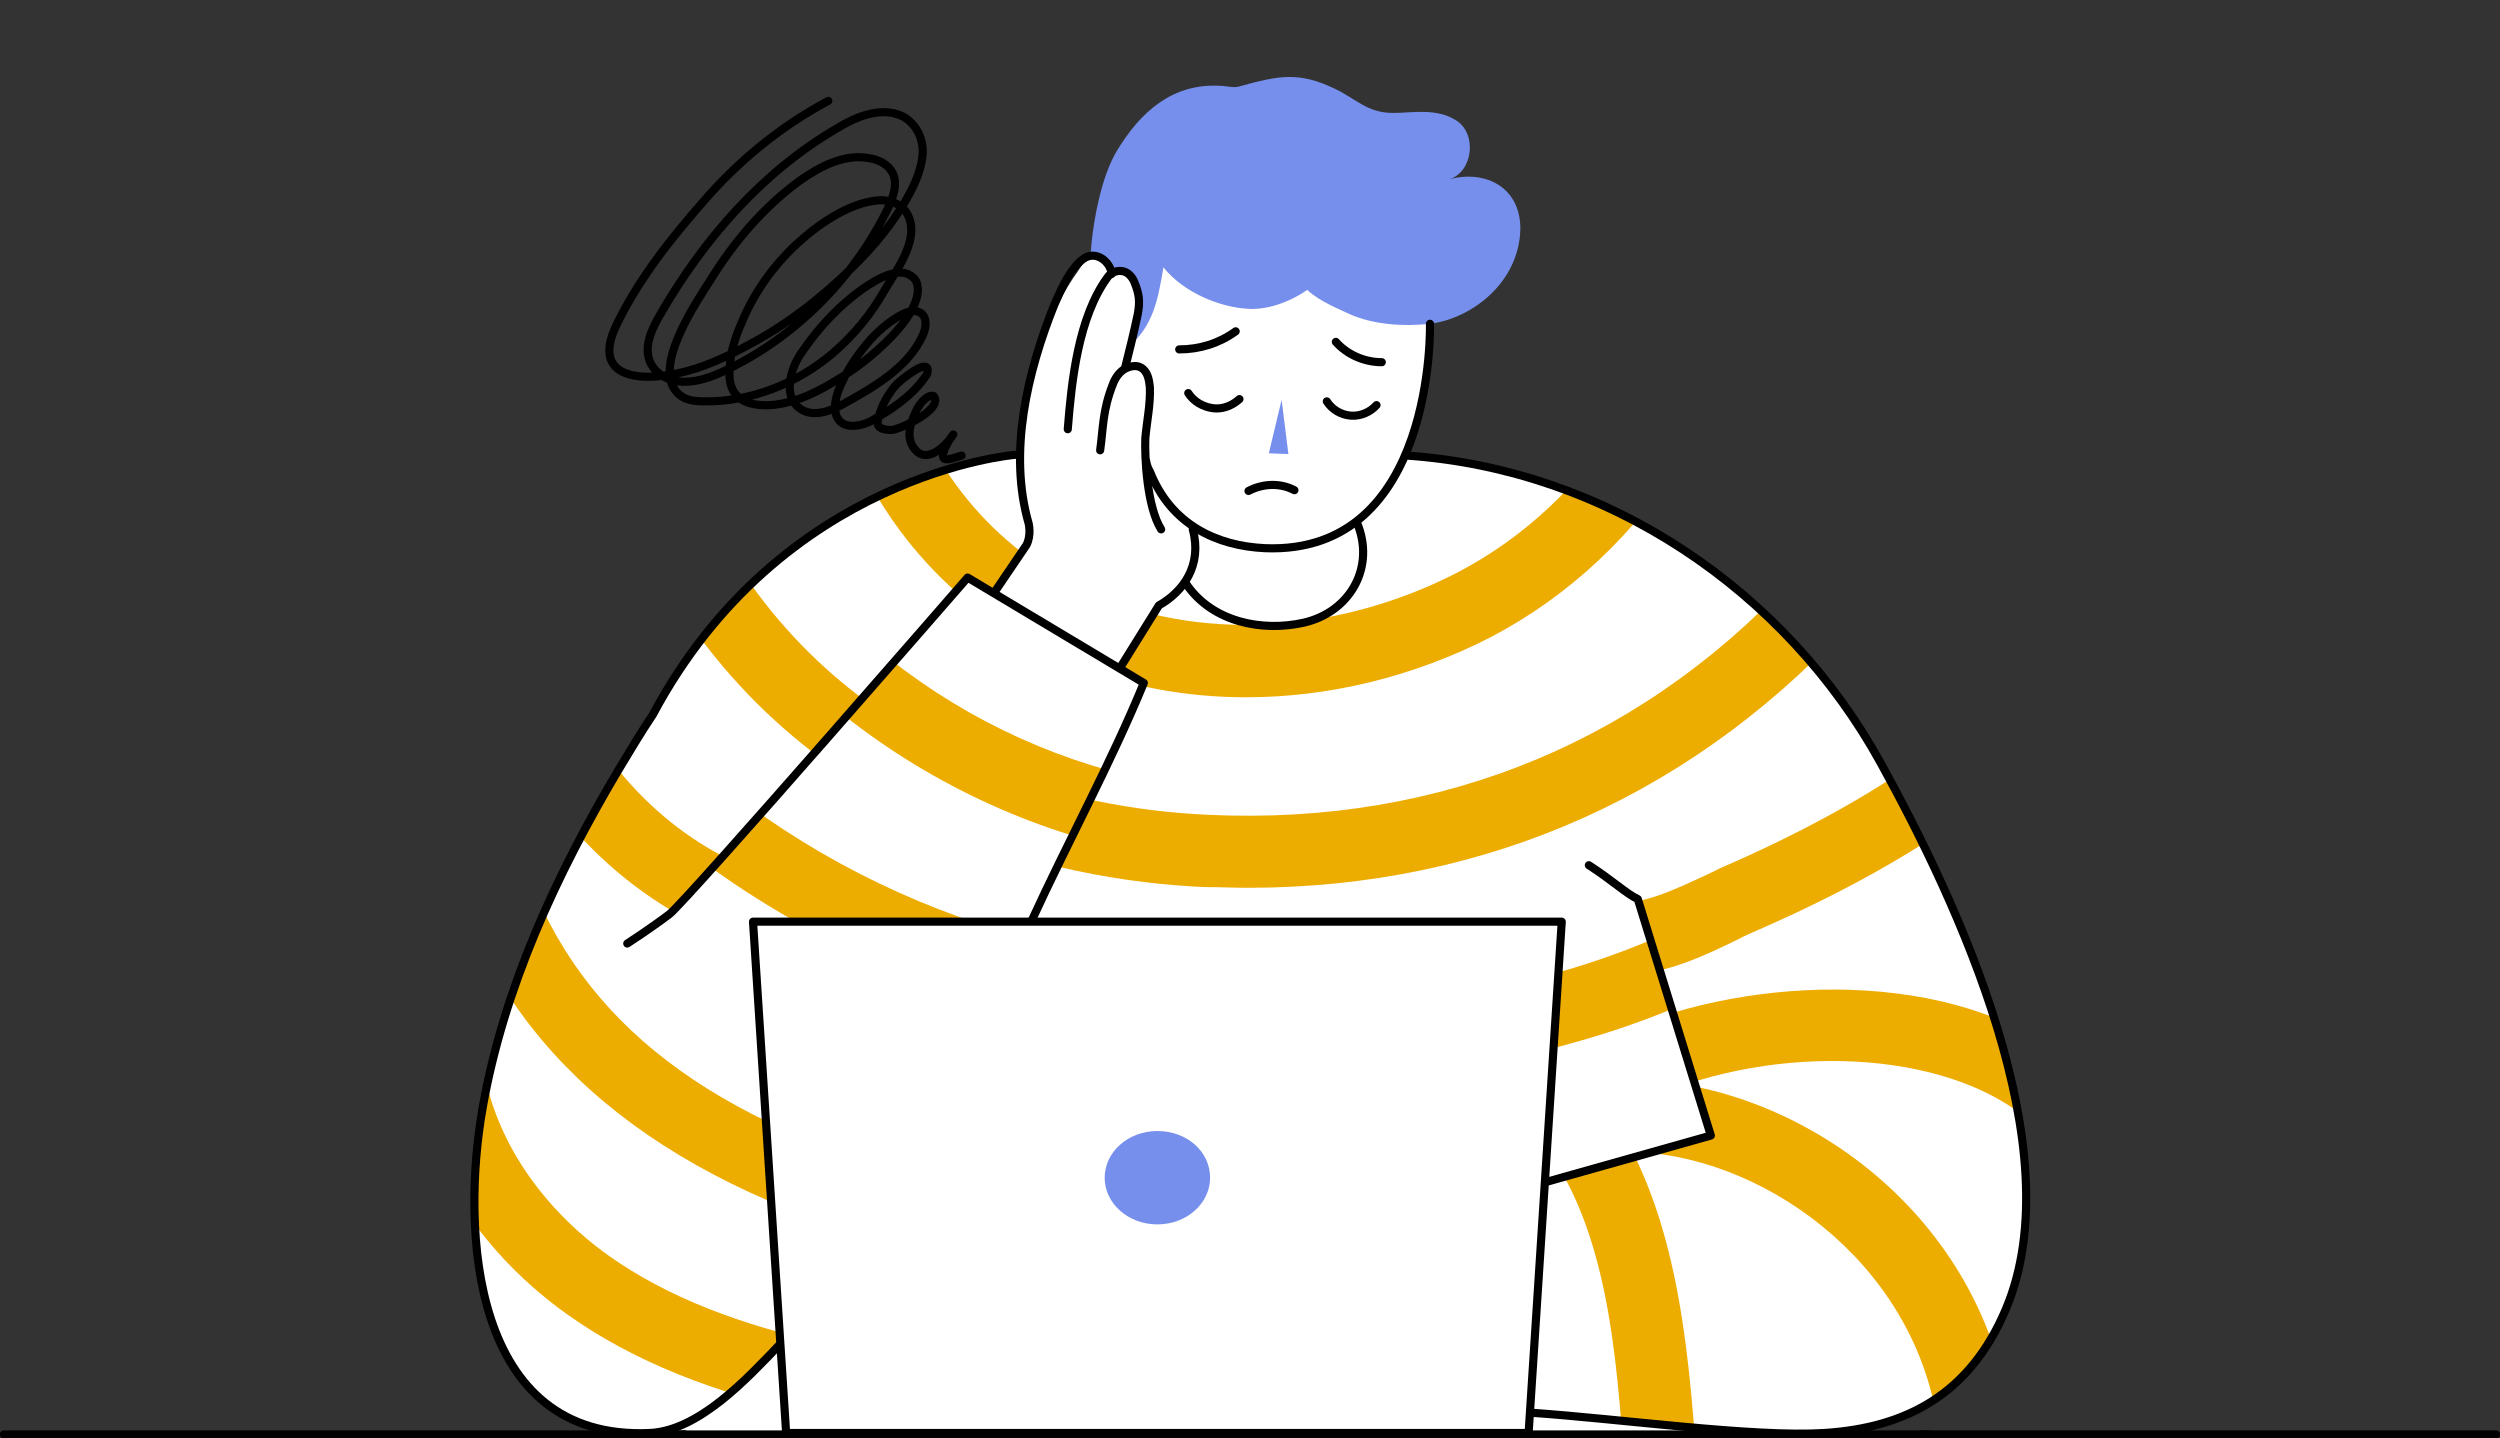
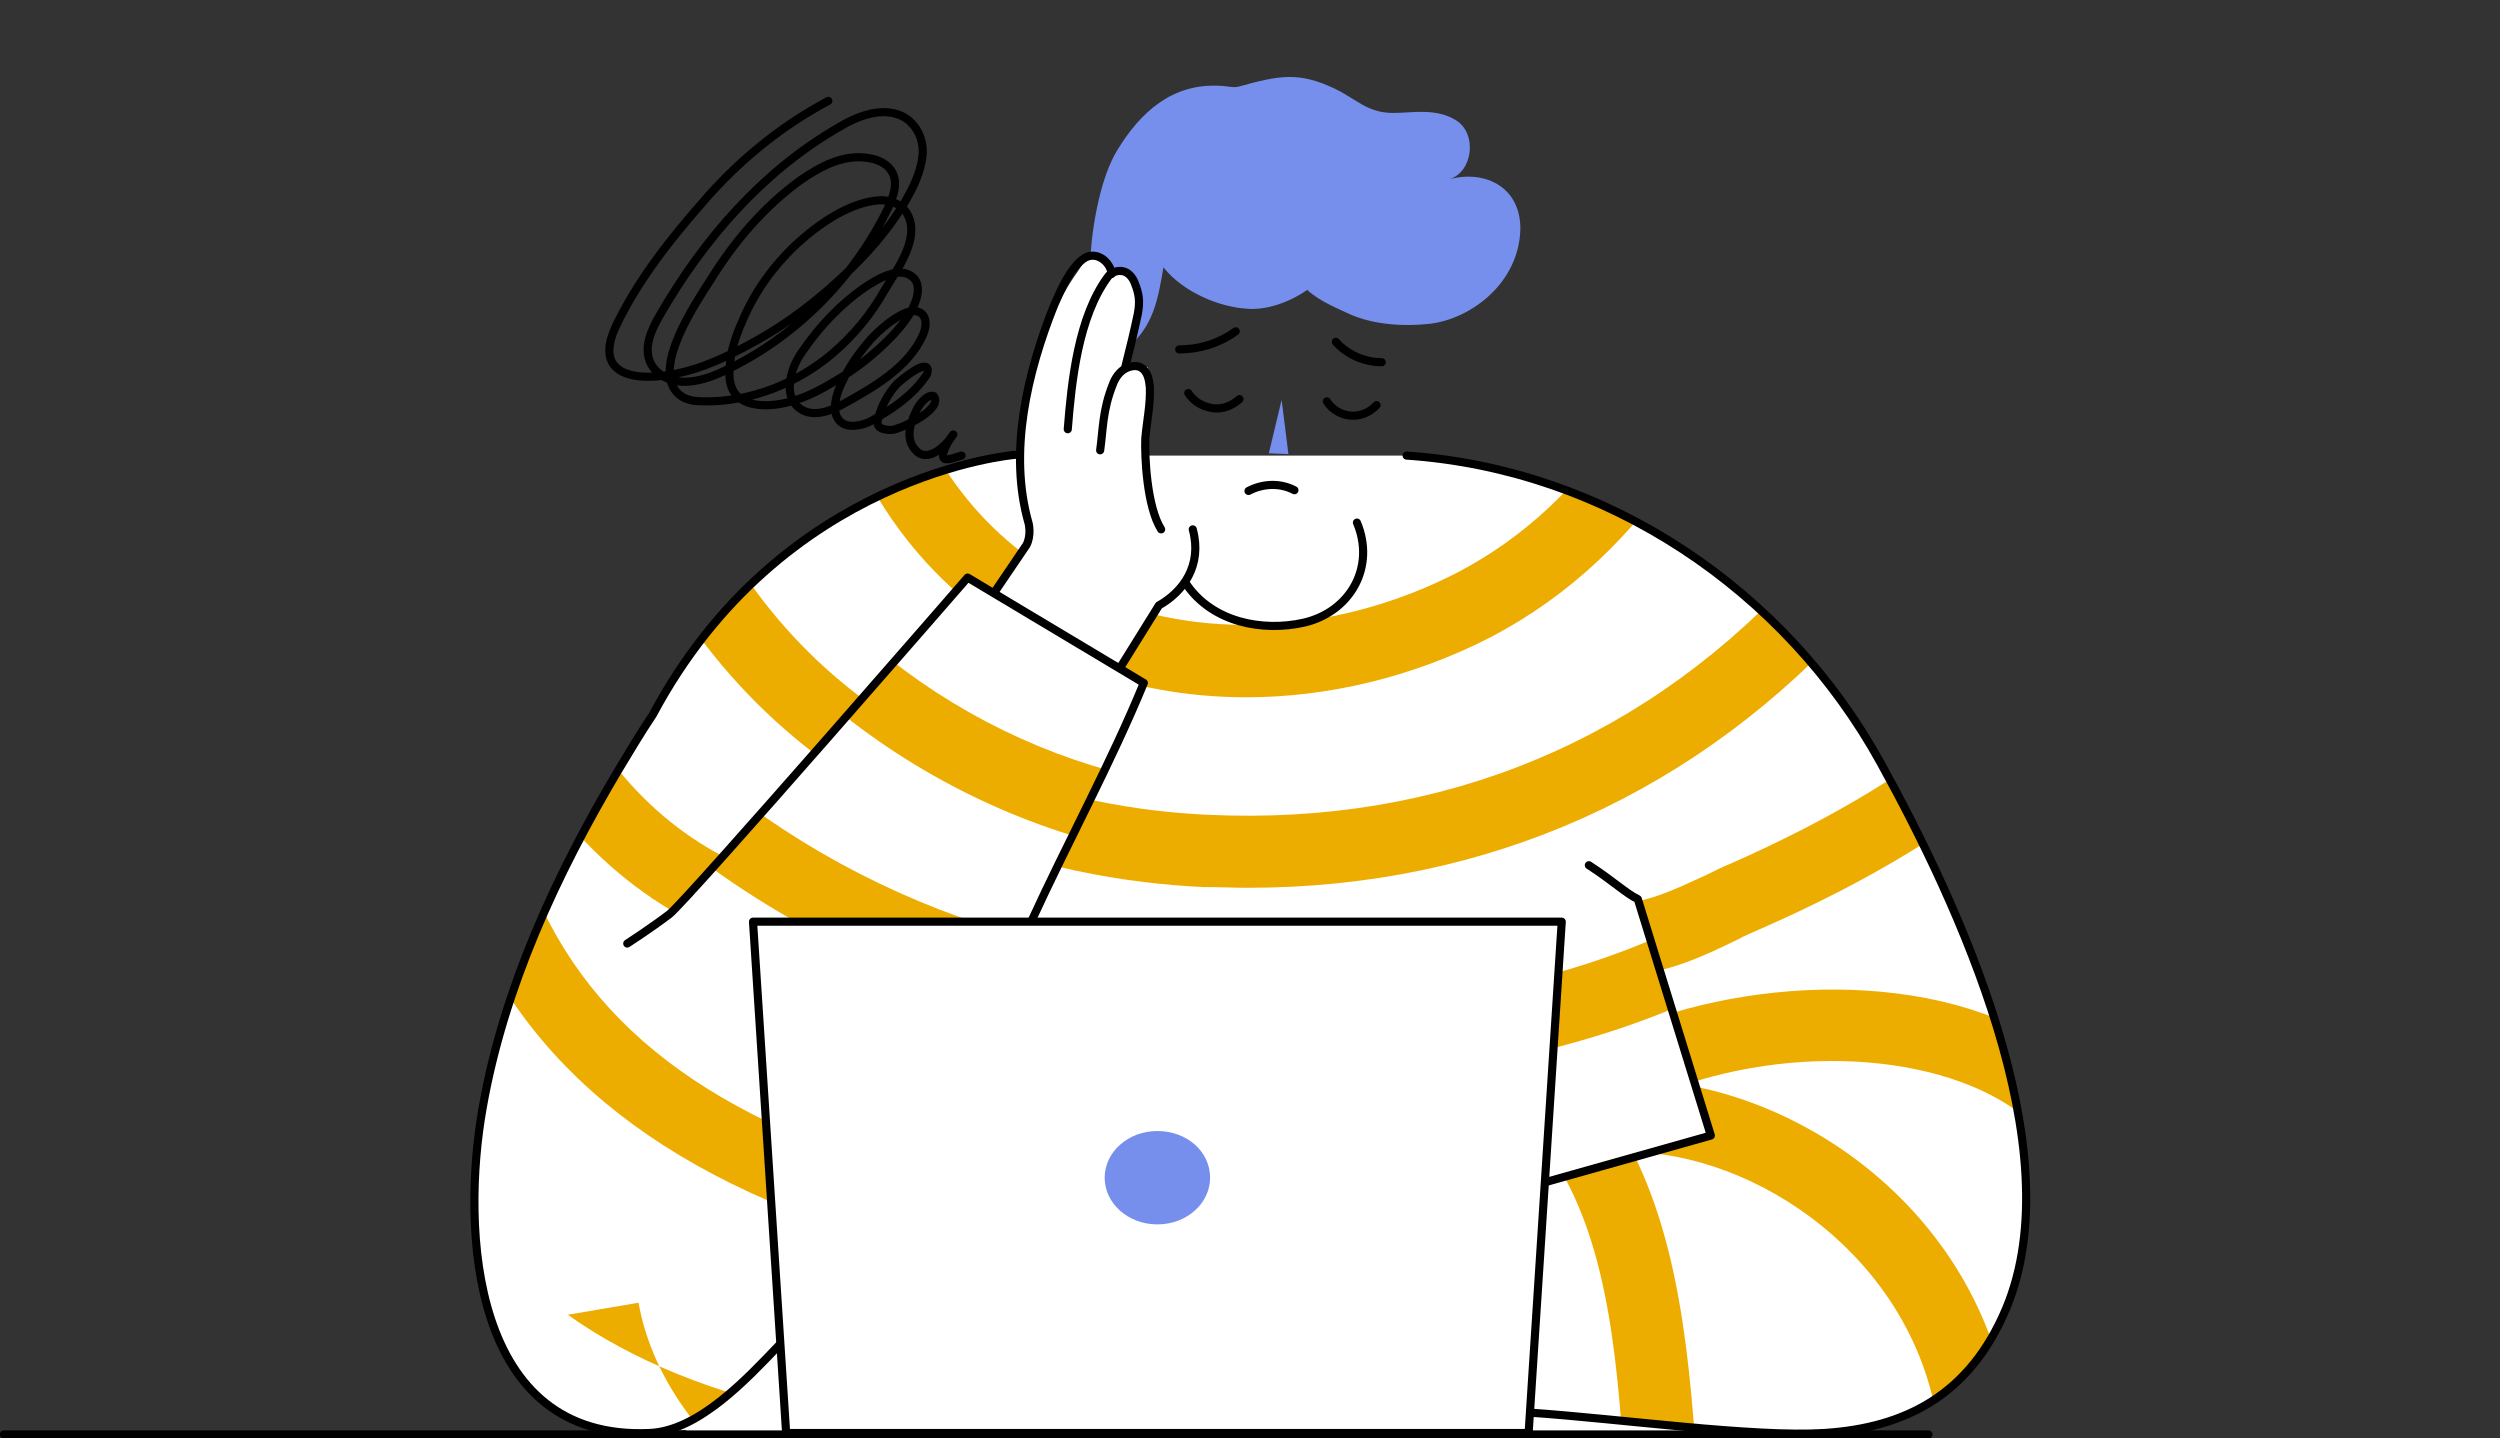
<svg xmlns="http://www.w3.org/2000/svg" xmlns:xlink="http://www.w3.org/1999/xlink" version="1.1" id="_圖層_2" x="0px" y="0px" viewBox="0 0 332 191" style="enable-background:new 0 0 332 191;" xml:space="preserve">
  <rect x="0" y="0" width="332" height="191" fill="#333333" stroke="none" />
  <style type="text/css">
	.st0{fill:none;stroke:#000000;stroke-width:1.08;stroke-linecap:round;stroke-linejoin:round;}
	.st1{fill:#FFFFFF;}
	.st2{clip-path:url(#SVGID_00000084530536427767757920000004311199800595618213_);}
	.st3{fill:#EDAC00;}
	.st4{clip-path:url(#SVGID_00000169519486245326031620000015801255654825030555_);}
	.st5{fill:#768FEC;}
	.st6{clip-path:url(#SVGID_00000150068121838921972500000000850224377114721158_);}
</style>
  <g id="CON04">
    <g>
      <g>
        <path class="st0" d="M110,13.4c-6.4,3.4-12.1,8.1-16.8,13.6c-4.3,4.9-8.6,10.4-11.4,16.3c-3.2,6.8,3,7.4,8.1,6.3     c3.4-0.7,6.6-2.2,9.7-3.9c4.9-2.6,9.4-6.1,13.4-10c3.1-3,5.9-6.4,7.9-10.2c0.8-1.5,1.4-3.1,1.6-4.7s-0.3-3.4-1.6-4.6     c-1.2-1.2-3.1-1.5-4.8-1.2s-3.2,1-4.7,1.9c-10.1,5.8-18,14.9-23.8,25c-1.1,1.9-2.1,4.1-1.3,6.1c0.7,1.7,2.6,2.7,4.5,2.7     s3.6-0.6,5.3-1.4c9.4-4.4,17.2-12.2,21.8-21.6c0.7-1.5,1.4-3.3,0.6-4.8c-0.6-1.1-1.8-1.7-3.1-1.9c-3.3-0.6-6.5,1.1-9.2,3     c-4.8,3.5-8.7,8.1-11.8,13.1c-1.9,3-8.1,12-4.2,15.3c0.9,0.8,2.2,0.9,3.3,0.9c6.2,0.1,12.4-2.4,17.1-6.4c2.8-2.4,5.1-5.2,6.9-8.4     c1.6-2.7,5-7.1,2.8-10.4c-0.8-1.1-2.3-1.6-3.6-1.5c-4,0.3-8.2,3.3-11,5.9c-3,2.8-5.5,6.3-7.1,10.1c-0.9,2-1.6,4.1-1.7,6.3     c-0.1,1.1,0,2.3,0.6,3.2c1,1.5,3,1.8,4.8,1.7c2.9-0.2,5.6-1.4,8.1-2.9c3-1.7,5.7-3.8,8.1-6.3c1.3-1.4,2.5-2.9,3.1-4.6     c0.4-1.1,0.5-2.5-0.4-3.2c-1.8-1.6-4.9,0.4-6.4,1.4c-3.2,2.2-6,5.2-8.2,8.4c-1.7,2.3-2.7,6.1-0.3,7.7c1.6,1.1,3.8,0.4,5.6-0.6     c4-2.2,8.8-4.9,10.7-9.3c1-2.5-0.5-3.8-2.7-2.7c-1.6,0.8-3.1,2.1-4.3,3.4c-1.5,1.7-2.9,3.7-3.8,5.7c-0.7,1.4-1.5,3.8-0.3,5.1     c1,1.1,3.1,0.6,4.2,0c2.7-1.5,5.4-3.3,7.2-5.9c0.2-0.2,0.3-0.5,0.3-0.8c0-1.7-3.6,1.3-4.1,1.8c-1.2,1.3-2.1,3-2.5,4.7     c-0.1,0.3-0.1,0.7,0.1,0.9c0.3,0.5,1.7,0.6,2.2,0.4c1.7-0.5,6.3-2.8,5.1-4.4c-0.5-0.2-1.1,0.3-1.4,0.6c-0.4,0.4-0.8,1-1,1.5     c-0.8,1.7-1.4,3.7,0.1,5.2c1.5,1.5,3.8-0.5,4.9-2.2c-0.4,0.4-2.3,3.4-0.8,3.3c0.3,0,1-0.2,1.9-0.5" />
        <g>
          <path class="st1" d="M249.7,101.4c-12.7-23.1-36.5-39.1-63-40.9h-51.9c0,0-31,2.5-48.1,34.5c-1.6,2.4-3.2,4.9-4.6,7.4      c-8.2,13.8-15.2,28.9-18,44.8c-2.8,16.4-1.5,44.4,22.2,43.2c2.7-0.1,6.8-1.1,3.8,0l116-0.2c5.4,0.2,26.6,0.9,36,0.2      c10.8-0.7,19.3-5.1,24.1-16.5C275.2,152.6,259.9,119.8,249.7,101.4L249.7,101.4z" />
-           <path class="st1" d="M152.4,61.3c2.3,8.2,8.8,11.2,15.6,11.5c22.7,0.9,21.9-29.8,21.9-29.8l-6.6-11.5L152,31.8l-3.2,12.6      C147.9,49.3,149.5,55.1,152.4,61.3L152.4,61.3z" />
          <g>
            <defs>
              <polygon id="SVGID_1_" points="217.5,119.4 227.2,150.8 168.8,157.8 176.6,126.9       " />
            </defs>
            <clipPath id="SVGID_00000148631290555696882450000007612116220109484977_">
              <use xlink:href="#SVGID_1_" style="overflow:visible;" />
            </clipPath>
            <g style="clip-path:url(#SVGID_00000148631290555696882450000007612116220109484977_);">
              <path class="st3" d="M166.4,143.9c-14.7,0-30.1-1.7-45.3-5.1l2.1-9.4c35.9,8.1,72.4,6.1,97.7-5.3l3.9,8.7        C208.6,140.1,188.2,143.9,166.4,143.9L166.4,143.9z" />
            </g>
          </g>
          <g>
            <defs>
              <path id="SVGID_00000085948237967049205360000016706586125995237542_" d="M103.5,178.6c-4.3,4.5-10.7,11.4-17.2,11.7        c-23.7,1.1-25.1-26.9-22.2-43.2c2.8-15.9,9.8-31,18-44.8c1.5-2.5,3-5,4.6-7.4c17.1-32,48.1-34.5,48.1-34.5h51.9        c26.5,1.8,50.3,17.8,63,40.9c10.2,18.5,25.5,51.2,16.6,72.5c-4.8,11.4-13.3,15.8-24.1,16.5c-9.4,0.6-27.3-1.9-39.1-2.7        l2.1-30.6l22-6.2l-9.7-31.4c-1.5-0.7-3.4-2.5-6.5-4.5c-33.5,8.6-66.9,6.7-100.2-1.1L103.5,178.6L103.5,178.6z" />
            </defs>
            <clipPath id="SVGID_00000039104914003508957760000009963857940178381710_">
              <use xlink:href="#SVGID_00000085948237967049205360000016706586125995237542_" style="overflow:visible;" />
            </clipPath>
            <g style="clip-path:url(#SVGID_00000039104914003508957760000009963857940178381710_);">
              <path class="st3" d="M165.5,92.6c-7.9,0-15.7-1.4-22.8-4.3c-15.3-6.2-26.3-18.2-31.9-34.7l9.1-3.1        c4.6,13.8,13.8,23.8,26.4,28.9c14.4,5.8,32,4.5,47.3-3.4c8.8-4.6,16.3-11.6,22.2-20.9l8.1,5.2C217,71.1,208.3,79.2,198,84.6        C187.7,89.9,176.4,92.6,165.5,92.6L165.5,92.6z" />
              <path class="st3" d="M165.7,117.9c-1.9,0-3.9-0.1-5.9-0.1c-19.3-0.9-54.6-7.9-73.9-44.3l8.5-4.5        c17.1,32.2,48.6,38.4,65.9,39.2c31.3,1.5,58.9-10,79.6-33.4l7.2,6.4C225.7,105.3,197.6,117.9,165.7,117.9L165.7,117.9z" />
              <path class="st3" d="M103.4,126.7c-14.8-3.5-27.5-13.7-35.1-28l8.5-4.5c6.3,11.9,16.8,20.3,28.8,23.1L103.4,126.7L103.4,126.7        z" />
              <path class="st3" d="M215.9,129.5l-0.4-9.6c3.5-0.1,7.4-2,11.3-3.8c1-0.5,2-1,3-1.4c13.8-6.1,24.5-12.6,33.6-20.4l6.2,7.3        c-9.8,8.4-21.3,15.4-35.9,21.8c-0.9,0.4-1.9,0.8-2.8,1.3C226.4,126.9,221.4,129.3,215.9,129.5L215.9,129.5z" />
              <path class="st3" d="M215.8,196.1c-1.1-17.5-2.6-32.9-10.7-44l7.8-5.6c9.5,13.2,11.3,30.7,12.5,49L215.8,196.1L215.8,196.1z" />
              <path class="st3" d="M257.6,191.3c-2.1-22.5-22.4-37.4-40-38.3l0.5-9.6c22.1,1.1,46.5,19,49.1,47L257.6,191.3L257.6,191.3z" />
              <path class="st3" d="M269.9,149.2c-10.2-9.3-31.8-11-49.3-4l-3.6-8.9c17.8-7.1,44.6-7.5,59.3,5.8L269.9,149.2L269.9,149.2z" />
            </g>
          </g>
          <path class="st1" d="M180.2,69.4c2.5,5.9-0.9,12-7.1,13.3c-5.4,1.2-12.1,0-15.6-5.2l1.1-3.4l-0.1-3.9L180.2,69.4L180.2,69.4z" />
          <path class="st5" d="M149.8,46.1c3.3-2.7,4-6.3,4.7-10.6c2.8,3.5,7.7,5.3,11.1,5.5c2.4,0.2,5.4-0.7,8-2.5      c1.7,1.6,4.6,2.7,5.6,3.2c3.1,1.4,7.1,1.7,10.7,1.3c5.6-0.7,11.8-5.5,12-12.5c0.1-5.5-4.5-8-9.4-6.7c3.1-1,3.7-6,0.9-7.8      c-2.7-1.7-5.8-1-8.4-1c-3.4,0-4.8-1.8-7.7-3.2c-4.8-2.3-7.4-1.8-12.8-0.3c-0.7,0.2-1.7-0.1-2.4-0.1c-6.5-0.4-10.7,3.6-13.7,8.5      c-2.1,3.4-3.3,9.4-3.6,14.3c0,0,2.8,0.1,3.2,5.2c0.4,5,0,6.9,0,6.9L149.8,46.1L149.8,46.1z" />
          <path class="st1" d="M158.2,69.6c0,0-4.4-3.5-5.9-8c0.1-1.9,0.3-3.7,0.3-5.4c0-2.5,0.7-3.5,0.1-6c-0.4-1.6,0.1-1.5-1.1-1.4      c-0.7,0.1-1.7-0.8-1.9-0.2l0.3-1.8c1.2-3.2,2-5.2,1.2-8.7c-0.2-0.8,0.1-0.6-0.9-1.4c-1.1-0.8-2.4-0.9-2.5-0.7      c0.4-0.3-0.3-2.2-2.1-2.2c-1.4,0-1.5,0.7-2.6,2.3c-2.6,3.6-4.8,8.7-5.8,13.1c-2.3,9.3-1.8,14.3-0.5,22.2l-4.4,6.9l-1.1-0.1      c-1-0.6-2.7-1.5-2.7-1.5S91.5,119.4,89,121.4c-2.5,2-5.6,3.9-5.6,3.9l17.4,10.2l36.3-13.2c5-10.8,10.6-21.1,15-31.8      c0,0-2.5-1.7-3.1-2.1l0,0l5.1-8.2C157.2,78.5,159.5,74.7,158.2,69.6L158.2,69.6z" />
          <g>
            <defs>
              <path id="SVGID_00000058585488981230637920000006573358725551564204_" d="M128.6,76.7c0,0-28,31.8-36.9,41.9l-9.5-16.2        c-2.7,4.6-5.3,9.3-7.7,14.2c-4.7,9.7-8.5,20-10.3,30.6c-2.8,16.4-1.5,44.4,22.2,43.2c6.5-0.3,12.8-7.2,17.2-11.7l33.4-56.2        c5-10.8,10.6-21.1,15-31.8L128.6,76.7L128.6,76.7z" />
            </defs>
            <clipPath id="SVGID_00000085952515422565093230000011316373910833660066_">
              <use xlink:href="#SVGID_00000058585488981230637920000006573358725551564204_" style="overflow:visible;" />
            </clipPath>
            <g style="clip-path:url(#SVGID_00000085952515422565093230000011316373910833660066_);">
              <path class="st3" d="M127.9,167.7c-34.2-7.8-55.6-22.5-65.4-44.8l8.8-3.8c8.6,19.6,27.3,32.1,58.8,39.3        C130,158.3,127.9,167.7,127.9,167.7z" />
-               <path class="st3" d="M108.6,188c-13.8-2.9-24.6-7.3-33.2-13.4c-11.1-7.9-18.5-19-20.5-30.7l9.4-1.6        c1.6,9.1,7.6,18.1,16.6,24.5c7.5,5.3,17.2,9.2,29.6,11.8L108.6,188L108.6,188z" />
+               <path class="st3" d="M108.6,188c-13.8-2.9-24.6-7.3-33.2-13.4l9.4-1.6        c1.6,9.1,7.6,18.1,16.6,24.5c7.5,5.3,17.2,9.2,29.6,11.8L108.6,188L108.6,188z" />
              <path class="st3" d="M147.6,112.4c-14.7-3.6-28.5-10.9-39.8-21l6.4-7.2c10.2,9.1,22.5,15.6,35.7,18.8L147.6,112.4L147.6,112.4        z" />
              <path class="st3" d="M133.2,133.6c-16.2-4.3-31.6-12.2-44.5-22.8l6.1-7.4c11.9,9.7,26.1,17,41,21        C135.7,124.4,133.2,133.6,133.2,133.6z" />
            </g>
          </g>
          <polygon class="st5" points="170.2,53.1 168.5,60.2 171.1,60.3     " />
          <path class="st0" d="M165.8,65.2c1.9-1,4.2-1.1,6.1-0.1" />
          <path class="st0" d="M156.6,46.4c2.7,0,5.3-0.8,7.5-2.4" />
          <path class="st0" d="M177.4,45.4c1.5,1.7,3.8,2.7,6.1,2.7" />
          <path class="st0" d="M176.2,53.3c0.7,1.1,1.9,1.8,3.2,1.9c1.3,0.1,2.6-0.5,3.4-1.4" />
          <path class="st0" d="M157.8,52.2c0.7,1.1,1.9,1.8,3.2,2c1.3,0.2,2.6-0.3,3.6-1.2" />
          <path class="st0" d="M158.4,70.3c1.3,4.8-1.3,8.3-4.5,10.1l-5.1,8.2" />
          <path class="st0" d="M157.5,77.5c3.5,5.2,10.2,6.4,15.6,5.2c6.2-1.4,9.6-7.4,7.1-13.3" />
          <path class="st0" d="M83.3,125.3c0,0,3.1-2,5.6-3.9c2.5-2,39.6-44.7,39.6-44.7l23.4,14c-4.4,10.7-10,20.9-15,31.8" />
          <path class="st0" d="M103.5,178.6c-4.3,4.5-10.7,11.4-17.2,11.7c-23.7,1.1-25.1-26.9-22.2-43.2c2.8-15.9,9.8-31,18-44.8      c1.5-2.5,3-5,4.6-7.4c17.1-32,48.1-34.5,48.1-34.5" />
          <path class="st0" d="M186.8,60.5c26.5,1.8,50.3,17.8,63,40.9c10.2,18.5,25.5,51.2,16.6,72.4c-4.8,11.4-13.3,15.8-24.1,16.5      c-9.4,0.6-27.3-1.9-39.1-2.7" />
          <polygon class="st1" points="203,190.3 104.4,190.3 100,122.4 207.4,122.4     " />
          <polygon class="st0" points="203,190.3 104.4,190.3 100,122.4 207.4,122.4     " />
          <path class="st0" d="M205.2,157l22-6.2l-9.7-31.4c-1.5-0.7-3.4-2.5-6.5-4.5" />
          <path class="st5" d="M160.7,156.4c0,3.4-3.1,6.2-7,6.2s-7-2.8-7-6.2s3.1-6.2,7-6.2S160.7,152.9,160.7,156.4z" />
          <path class="st0" d="M147.6,36.4c0-1.5-2.1-3.4-3.9-1.9c-1.6,1.3-2.7,3.7-3.7,6c-3.6,9-6.1,19.6-3.4,29c0,0,0.4,1.6-0.3,2.9      l-4,5.9" />
          <path class="st0" d="M149.4,48.9c0.6-2.4,1.2-4.8,1.7-7.2c0.3-1.6,0.2-2.6-0.4-4.1c-0.3-0.8-0.9-1.5-1.7-1.6      c-0.7-0.1-1.5,0.2-1.9,0.8c-3.9,5.3-4.8,13.8-5.3,20.2" />
          <path class="st0" d="M146.1,59.8c0.4-2.8,0.3-5.3,1.7-8.8c0.3-0.8,0.8-1.5,1.4-1.9s1.6-0.7,2.3-0.3c0.9,0.5,1.1,1.6,1.2,2.6      c0.1,2.3-0.4,4.5-0.6,6.8c-0.1,2.4,0.2,9.1,2.1,12.1" />
-           <path class="st0" d="M189.9,43c0,0,0.8,30.7-21.9,29.8c-6.4-0.3-12.5-3.1-15.3-10.2c-0.2-0.3-0.4-0.8-0.5-1.4" />
        </g>
      </g>
      <g>
        <line class="st0" x1="256.1" y1="190.5" x2="0.5" y2="190.5" />
-         <line class="st0" x1="255.1" y1="190.5" x2="331.5" y2="190.5" />
      </g>
    </g>
  </g>
</svg>